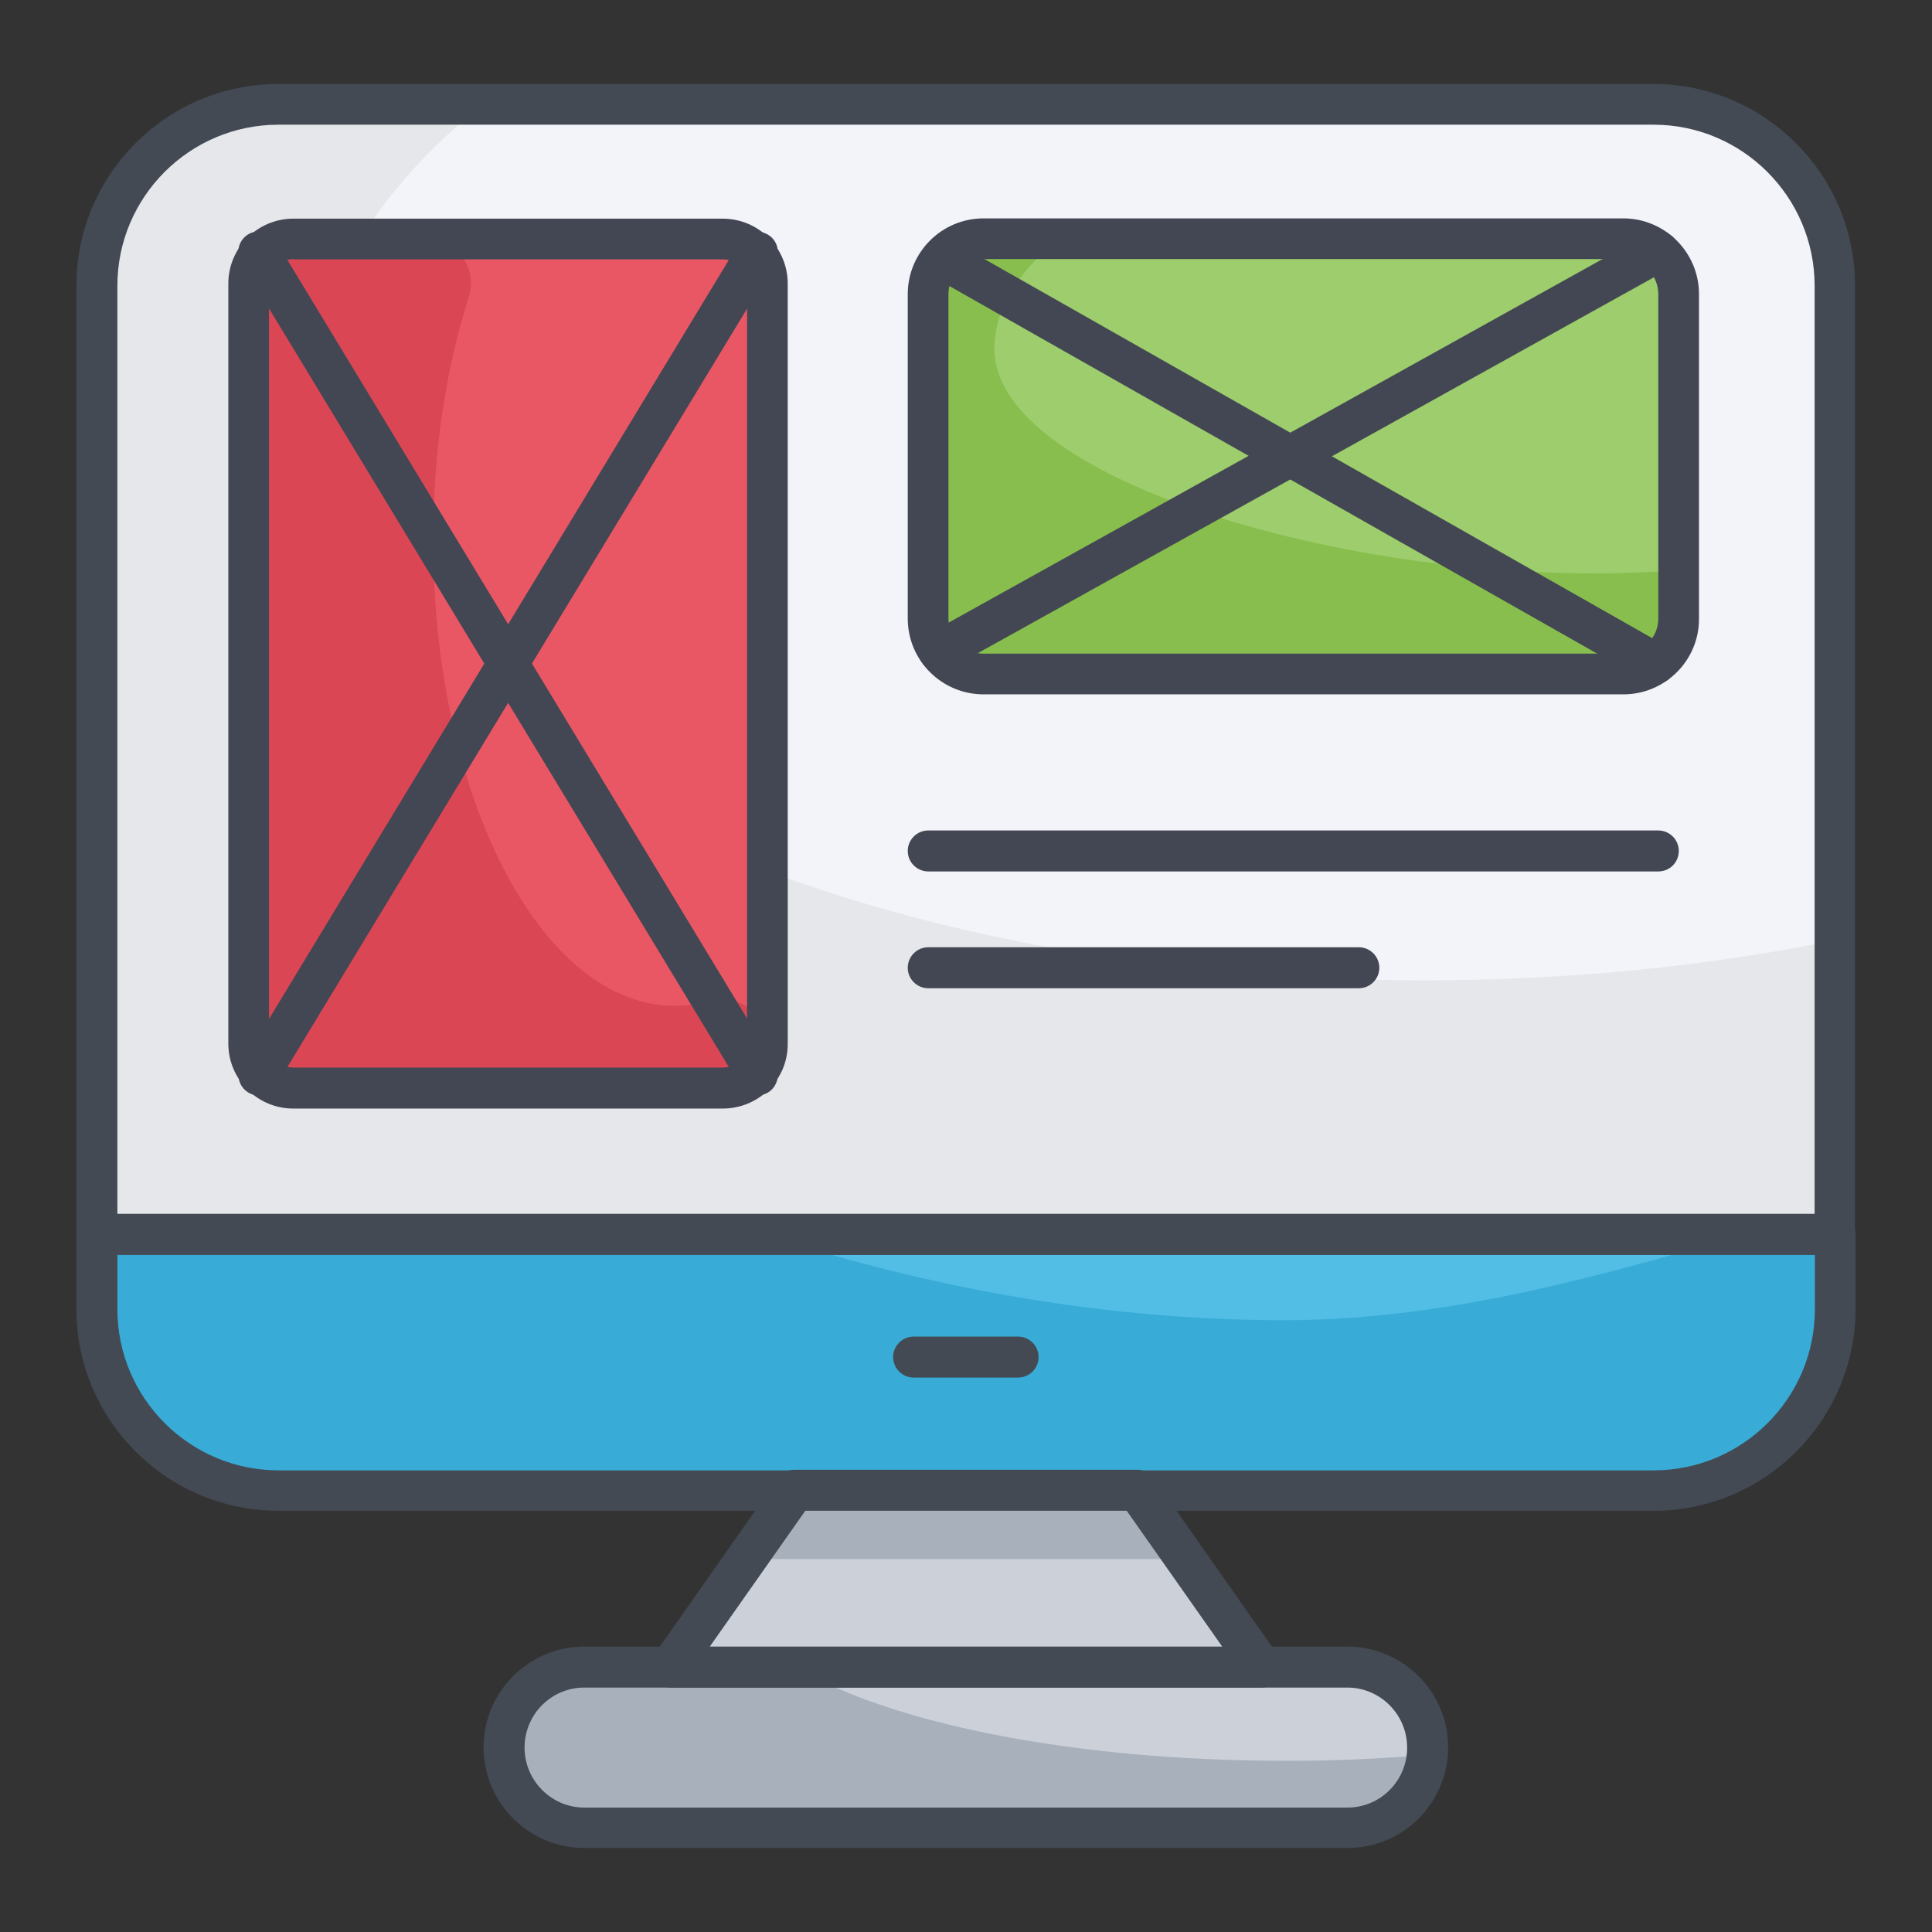
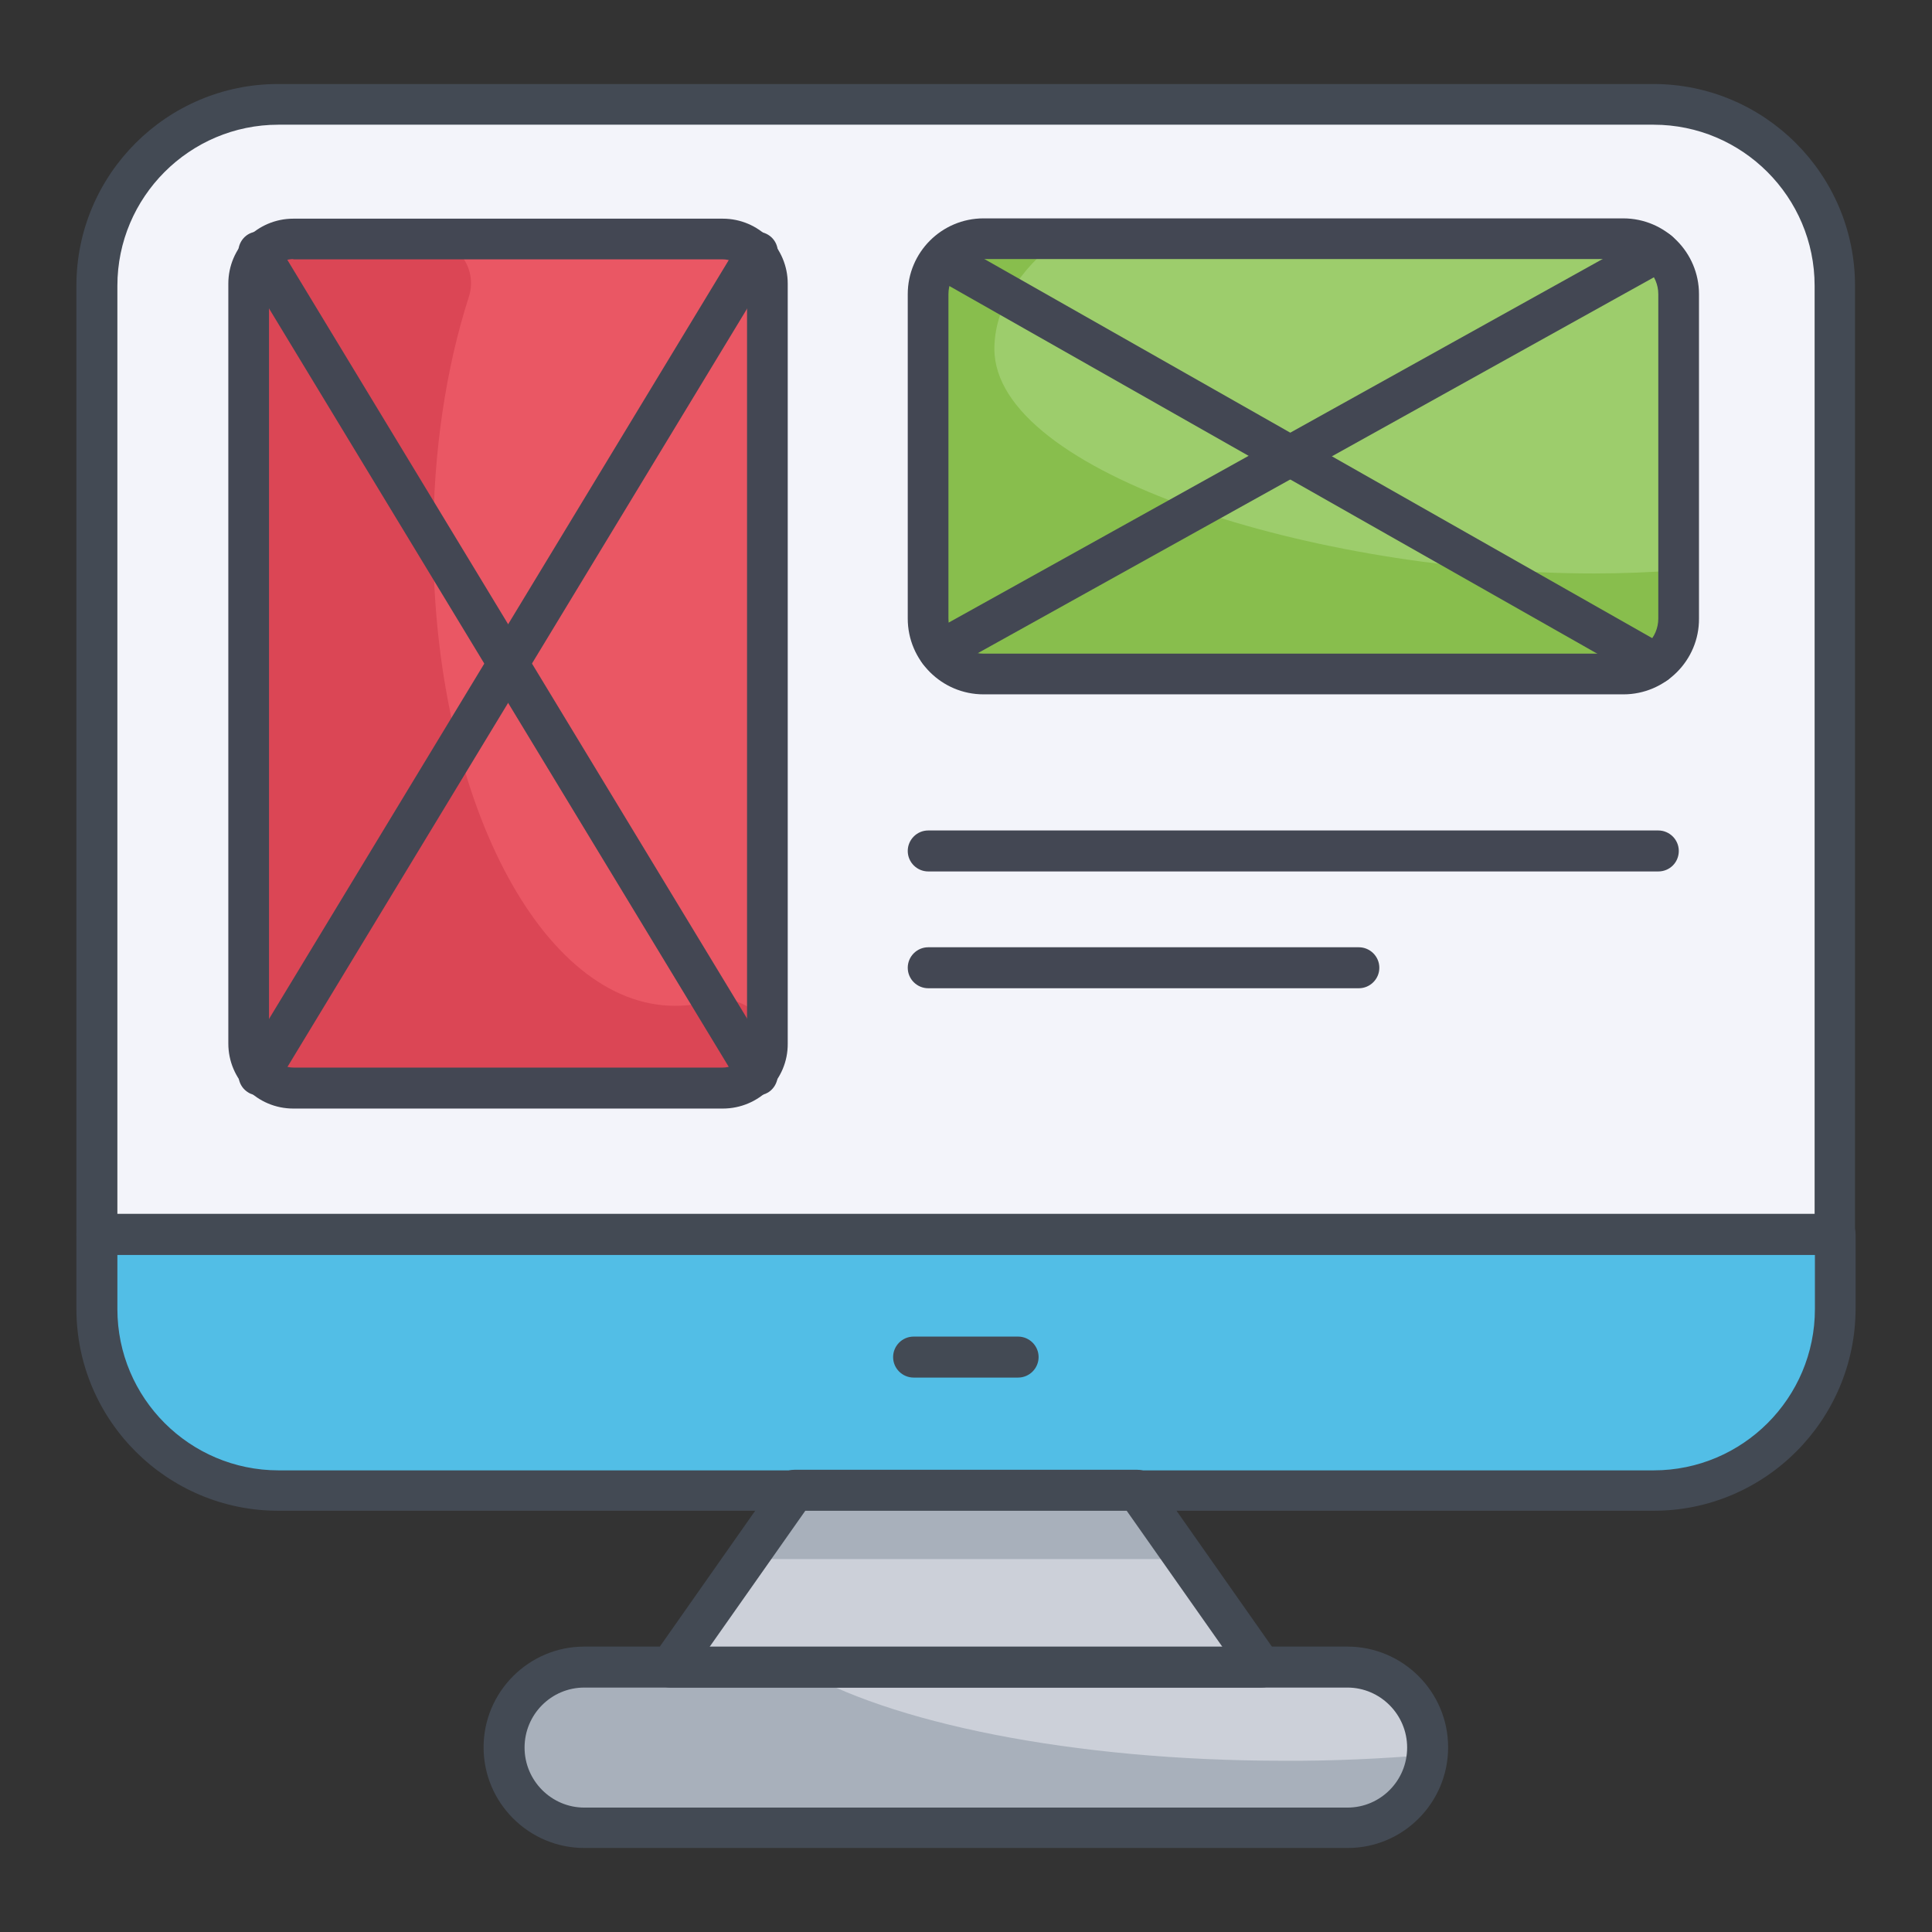
<svg xmlns="http://www.w3.org/2000/svg" viewBox="0 0 66 66" width="64px" height="64px">
  <rect x="0" y="0" width="66" height="66" fill="#333333" stroke="none" />
  <path fill="#f3f4fa" d="M62.69,9.76v32.41H3.31V9.76c0-3.42,2.77-6.2,6.2-6.2h46.98C59.91,3.56,62.69,6.34,62.69,9.76z" />
-   <path fill="#e5e7ea" d="M62.68,32.12v10.05H3.31V9.76c0-3.42,2.77-6.2,6.2-6.2h6.99c-3.76,3.02-5.93,6.61-5.93,10.45 c0,10.76,17.04,19.48,38.07,19.48C53.59,33.49,58.33,33.01,62.68,32.12z" />
  <path fill="#52bee6" d="M62.68,42.17v2.54c0,1.72-0.7,3.26-1.82,4.38c-1.11,1.13-2.66,1.83-4.38,1.83H9.52 c-0.64,0-1.26-0.1-1.86-0.29c-0.19-0.06-0.38-0.13-0.57-0.21c-0.56-0.22-1.07-0.54-1.52-0.92c0,0,0-0.01-0.01-0.01 c-0.16-0.12-0.31-0.26-0.44-0.4C4,47.97,3.31,46.43,3.31,44.71v-2.54H62.68z" />
-   <path fill="#38acd7" d="M62.68,41.35v3.37c0,1.72-0.7,3.26-1.82,4.38c-1.12,1.12-2.66,1.82-4.38,1.82H9.51 c-0.64,0-1.26-0.1-1.85-0.28c-0.19-0.06-0.38-0.13-0.57-0.21c-0.55-0.23-1.06-0.55-1.52-0.92c0,0,0-0.01-0.01-0.01 c-0.15-0.12-0.3-0.26-0.44-0.4C4,47.97,3.31,46.43,3.31,44.71v-2.54h22.83c4.81,1.58,10.98,2.93,17.72,2.93 c5.84,0,11.26-1.67,15.73-2.93C60.68,41.87,61.72,41.58,62.68,41.35z" />
  <path fill="#ccd0d9" d="M48.78,59.7L48.78,59.7c0-1.51-1.23-2.74-2.74-2.74H19.96c-1.51,0-2.74,1.23-2.74,2.74v0 c0,1.51,1.23,2.74,2.74,2.74h26.07C47.55,62.44,48.78,61.21,48.78,59.7z" />
  <path fill="#a8b0bb" d="M48.76,59.95c-0.13,1.4-1.31,2.49-2.73,2.49H19.96c-0.75,0-1.44-0.31-1.94-0.8c-0.5-0.5-0.81-1.19-0.81-1.95 c0-1.51,1.23-2.74,2.75-2.74h7.23c3.15,1.9,9.44,3.2,16.66,3.2C45.55,60.16,47.19,60.08,48.76,59.95z" />
  <path fill="#434a54" d="M62.69,42.86H3.31c-0.38,0-0.7-0.31-0.7-0.7V9.76c0-3.8,3.09-6.89,6.89-6.89h46.98c3.8,0,6.89,3.09,6.89,6.89 v32.41C63.38,42.55,63.07,42.86,62.69,42.86z M4.01,41.47h57.98V9.76c0-3.03-2.47-5.5-5.5-5.5H9.51c-3.03,0-5.5,2.47-5.5,5.5 V41.47z" />
  <path fill="#434a54" d="M56.49,51.61H9.51c-3.8,0-6.9-3.09-6.9-6.9v-2.54c0-0.38,0.31-0.7,0.7-0.7h59.38c0.38,0,0.7,0.31,0.7,0.7 v2.54C63.38,48.52,60.29,51.61,56.49,51.61z M4.01,42.87v1.85c0,3.04,2.47,5.51,5.51,5.51h46.97c3.04,0,5.51-2.47,5.51-5.51v-1.85 H4.01z" />
  <polygon fill="#ccd0d9" points="38.85,50.92 43.1,56.95 22.9,56.95 27.15,50.92" />
  <polygon fill="#a8b0bb" points="40.5,53.26 38.85,50.92 27.15,50.92 25.5,53.26" />
  <path fill="#434a54" d="M43.1,57.65H22.9c-0.26,0-0.5-0.14-0.62-0.38c-0.12-0.23-0.1-0.51,0.05-0.72l4.24-6.04 c0.13-0.19,0.34-0.3,0.57-0.3h11.71c0.23,0,0.44,0.11,0.57,0.3l4.24,6.04c0.15,0.21,0.17,0.49,0.05,0.72 C43.6,57.51,43.36,57.65,43.1,57.65z M24.24,56.26h17.52l-3.27-4.65H27.51L24.24,56.26z" />
  <path fill="#434a54" d="M46.04,63.13H19.96c-1.89,0-3.44-1.54-3.44-3.44c0-1.89,1.54-3.44,3.44-3.44h26.07 c1.89,0,3.44,1.54,3.44,3.44C49.47,61.59,47.93,63.13,46.04,63.13z M19.96,57.65c-1.13,0-2.04,0.92-2.04,2.05 c0,1.13,0.92,2.05,2.04,2.05h26.07c1.13,0,2.04-0.92,2.04-2.05c0-1.13-0.92-2.05-2.04-2.05H19.96z" />
  <path fill="#434a54" d="M34.78,47.06h-3.57c-0.38,0-0.7-0.31-0.7-0.7c0-0.38,0.31-0.7,0.7-0.7h3.57c0.38,0,0.7,0.31,0.7,0.7 C35.48,46.74,35.17,47.06,34.78,47.06z" />
  <path fill="#ea5764" d="M26.22,9.69v25.96c0,0.84-0.68,1.53-1.53,1.53H10.02c-0.84,0-1.53-0.68-1.53-1.53V9.69 c0-0.84,0.68-1.53,1.53-1.53h14.67C25.54,8.16,26.22,8.84,26.22,9.69z" />
  <path fill="#db4655" d="M26.22,35.65L26.22,35.65c0,0.84-0.68,1.53-1.53,1.53H10.02c-0.84,0-1.53-0.68-1.53-1.53V9.69 c0-0.85,0.69-1.53,1.53-1.53h4.54c1.03,0,1.77,0.99,1.46,1.97c-0.78,2.42-1.22,5.28-1.22,8.33c0,8.79,3.7,15.9,8.26,15.9 c0.4,0,0.79-0.05,1.17-0.16C25.23,33.93,26.22,34.61,26.22,35.65z" />
  <path fill="#9dcd6c" d="M57.35,10.05v11.08c0,1.05-0.85,1.89-1.89,1.89H33.6c-1.05,0-1.89-0.85-1.89-1.89V10.05 c0-1.05,0.85-1.89,1.89-1.89h21.86C56.5,8.16,57.35,9.01,57.35,10.05z" />
  <path fill="#88be4d" d="M57.35,19.48v1.65c0,1.04-0.85,1.9-1.89,1.9H33.6c-1.04,0-1.89-0.85-1.89-1.9V10.05 c0-1.04,0.85-1.89,1.89-1.89h2.59c-1.41,1.1-2.22,2.39-2.22,3.76c0,4.24,10.97,7.67,20.49,7.67 C55.44,19.59,56.41,19.55,57.35,19.48z" />
  <path fill="#434753" d="M55.46,23.72H33.6c-1.43,0-2.59-1.16-2.59-2.59V10.05c0-1.43,1.16-2.59,2.59-2.59h21.85 c1.43,0,2.59,1.16,2.59,2.59v11.08C58.05,22.56,56.88,23.72,55.46,23.72z M33.6,8.85c-0.66,0-1.2,0.54-1.2,1.2v11.08 c0,0.66,0.54,1.2,1.2,1.2h21.85c0.66,0,1.2-0.54,1.2-1.2V10.05c0-0.66-0.54-1.2-1.2-1.2H33.6z" />
  <path fill="#434753" d="M24.69,37.87H10.02c-1.23,0-2.22-1-2.22-2.22V9.69c0-1.23,1-2.22,2.22-2.22h14.67c1.23,0,2.22,1,2.22,2.22 v25.96C26.92,36.88,25.92,37.87,24.69,37.87z M10.02,8.85c-0.46,0-0.83,0.37-0.83,0.83v25.96c0,0.46,0.37,0.83,0.83,0.83h14.67 c0.46,0,0.83-0.37,0.83-0.83V9.69c0-0.46-0.37-0.83-0.83-0.83H10.02z" />
  <path fill="#434753" d="M25.88,37.42c-0.24,0-0.46-0.12-0.6-0.34L8.24,8.97c-0.2-0.33-0.09-0.76,0.23-0.96 c0.33-0.2,0.76-0.09,0.96,0.23l17.04,28.12c0.2,0.33,0.09,0.76-0.23,0.96C26.12,37.39,26,37.42,25.88,37.42z" />
  <path fill="#434753" d="M8.84,37.42c-0.12,0-0.25-0.03-0.36-0.1c-0.33-0.2-0.43-0.63-0.23-0.96L25.28,8.25 c0.2-0.33,0.63-0.43,0.96-0.23c0.33,0.2,0.43,0.63,0.23,0.96L9.43,37.09C9.3,37.31,9.07,37.42,8.84,37.42z" />
  <g>
    <path fill="#434753" d="M56.56,23.36c-0.12,0-0.23-0.03-0.34-0.09L31.83,9.43c-0.33-0.19-0.45-0.61-0.26-0.95 c0.19-0.33,0.61-0.45,0.95-0.26L56.9,22.06c0.33,0.19,0.45,0.61,0.26,0.95C57.04,23.24,56.8,23.36,56.56,23.36z" />
  </g>
  <g>
    <path fill="#434753" d="M32.08,22.95c-0.24,0-0.48-0.13-0.61-0.36c-0.19-0.34-0.07-0.76,0.27-0.95L56.31,7.98 c0.34-0.19,0.76-0.07,0.95,0.27c0.19,0.34,0.07,0.76-0.27,0.95L32.42,22.86C32.31,22.92,32.19,22.95,32.08,22.95z" />
  </g>
  <g>
    <path fill="#434753" d="M56.65,29.77H31.71c-0.38,0-0.7-0.31-0.7-0.7c0-0.38,0.31-0.7,0.7-0.7h24.94c0.38,0,0.7,0.31,0.7,0.7 C57.35,29.46,57.04,29.77,56.65,29.77z" />
  </g>
  <g>
    <path fill="#434753" d="M46.42,33.76H31.71c-0.38,0-0.7-0.31-0.7-0.7c0-0.38,0.31-0.7,0.7-0.7h14.71c0.38,0,0.7,0.31,0.7,0.7 C47.12,33.45,46.8,33.76,46.42,33.76z" />
  </g>
</svg>